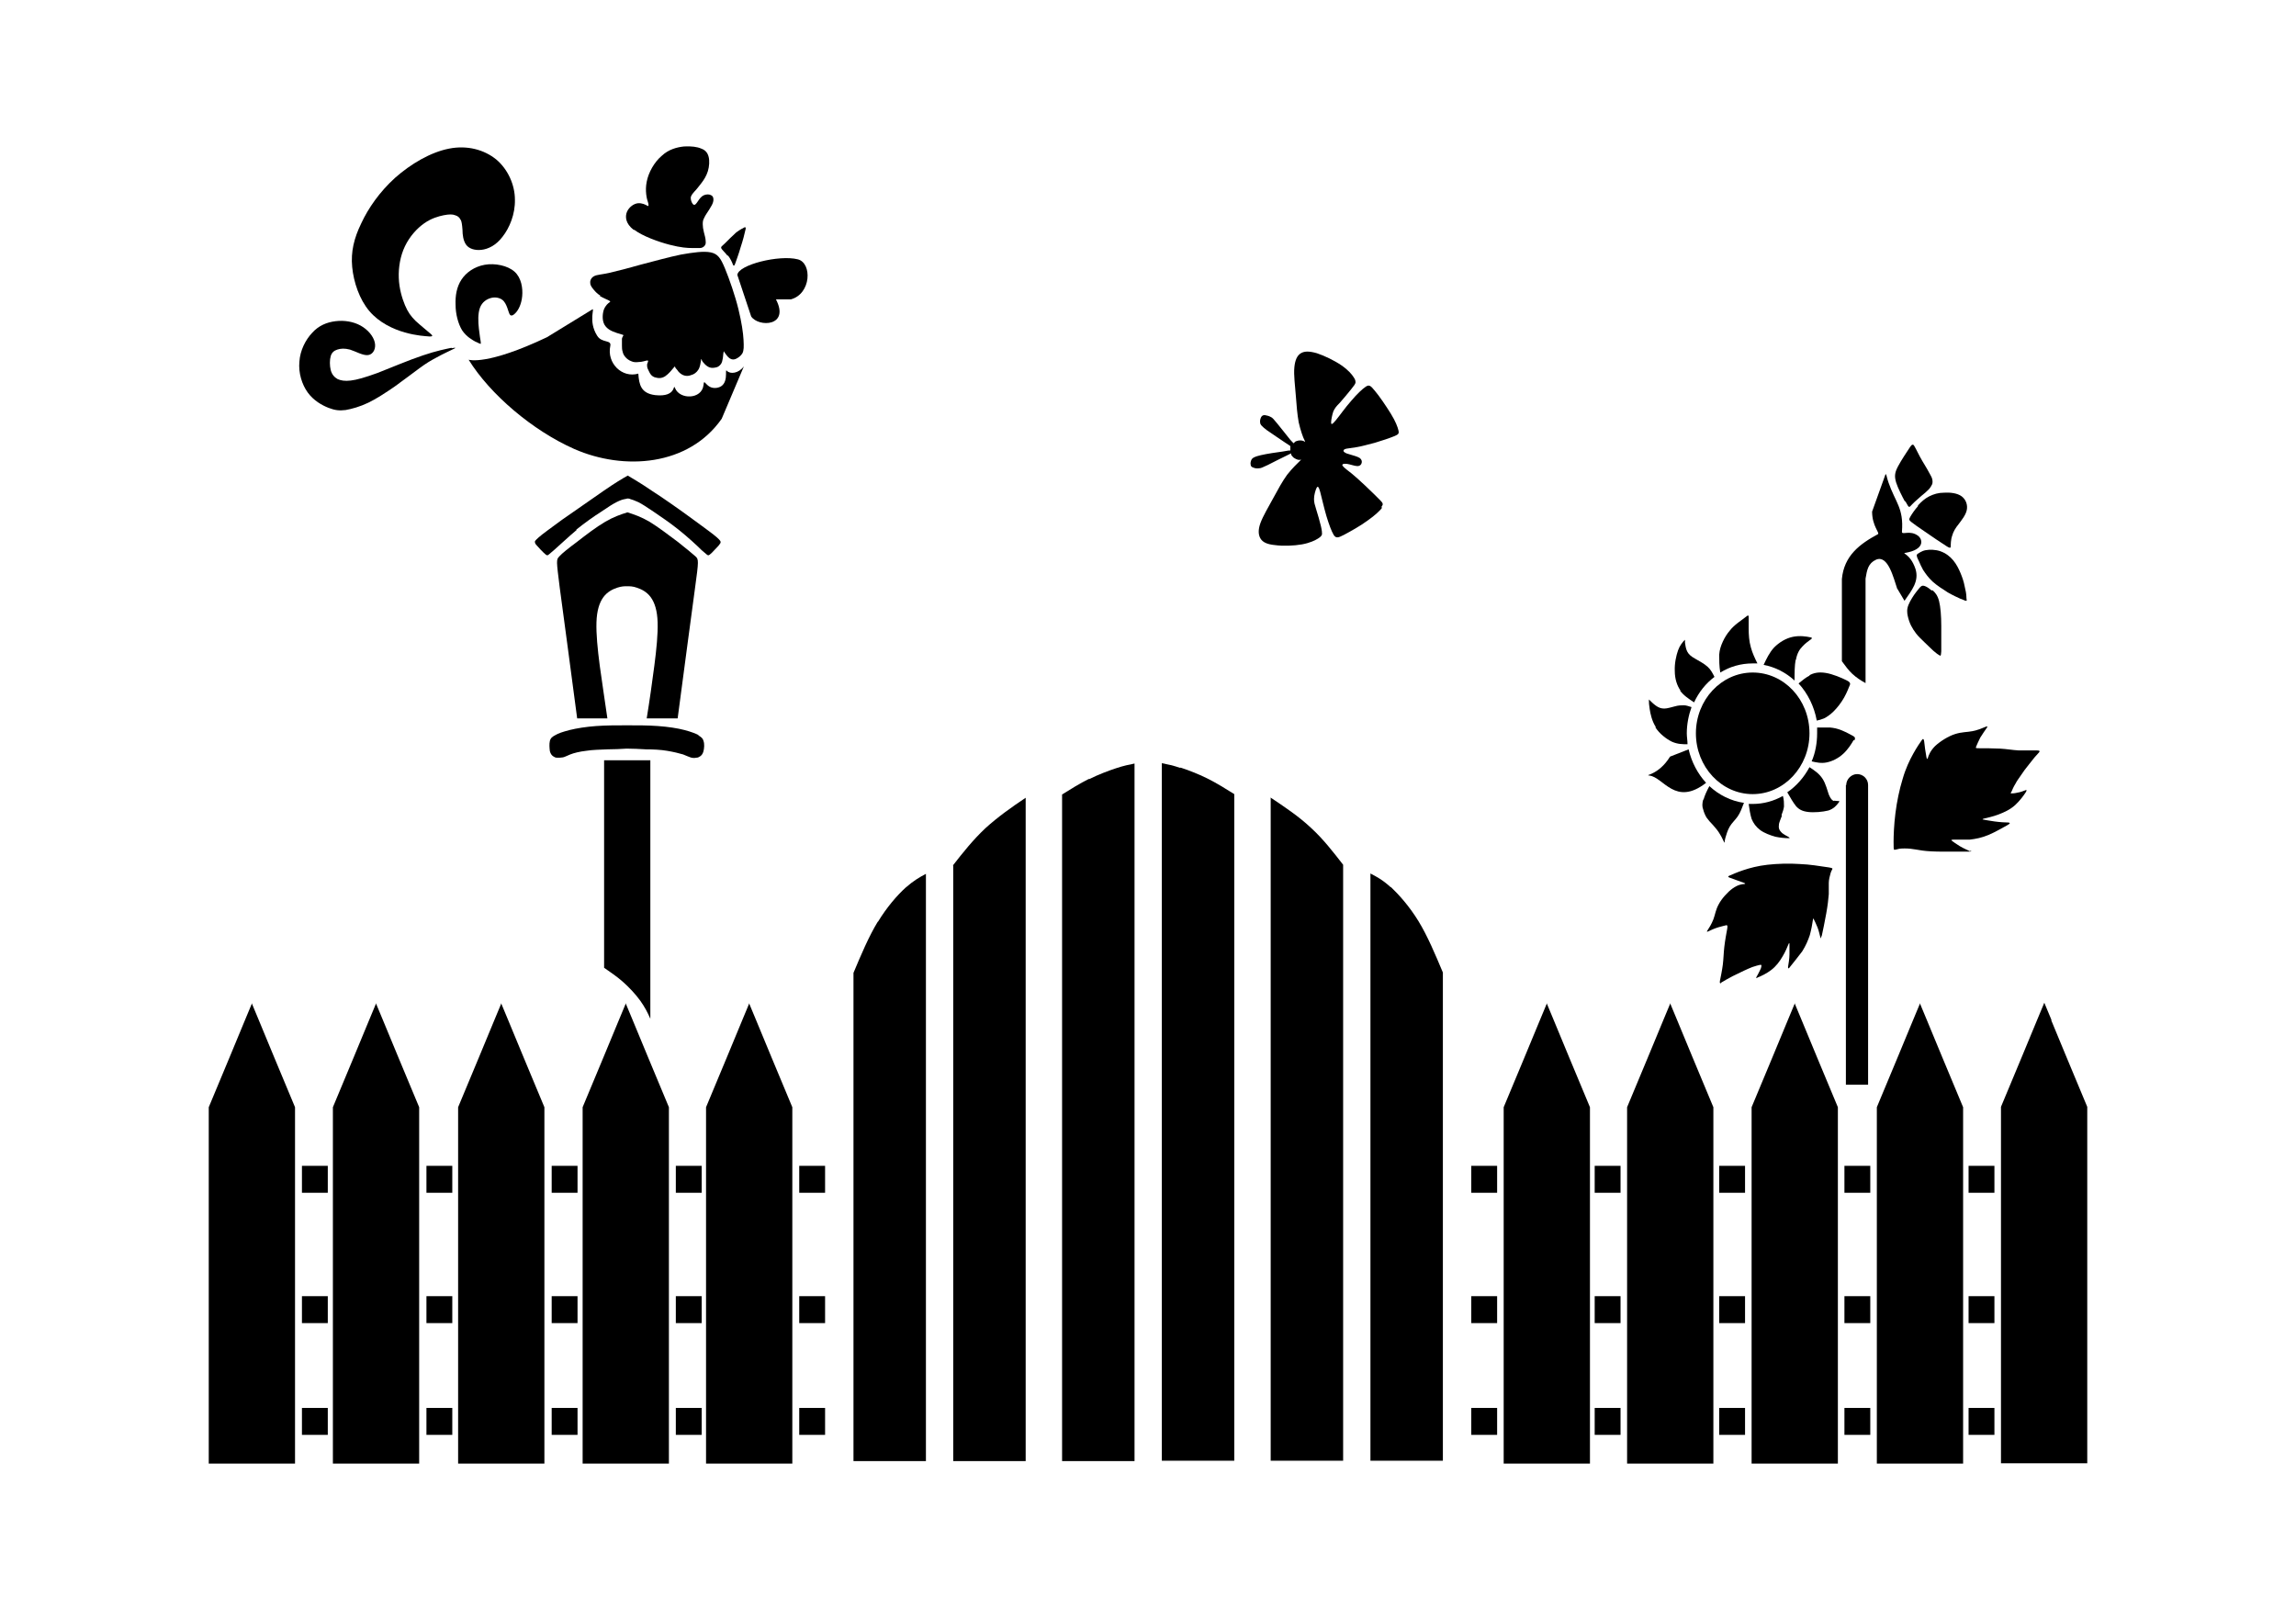
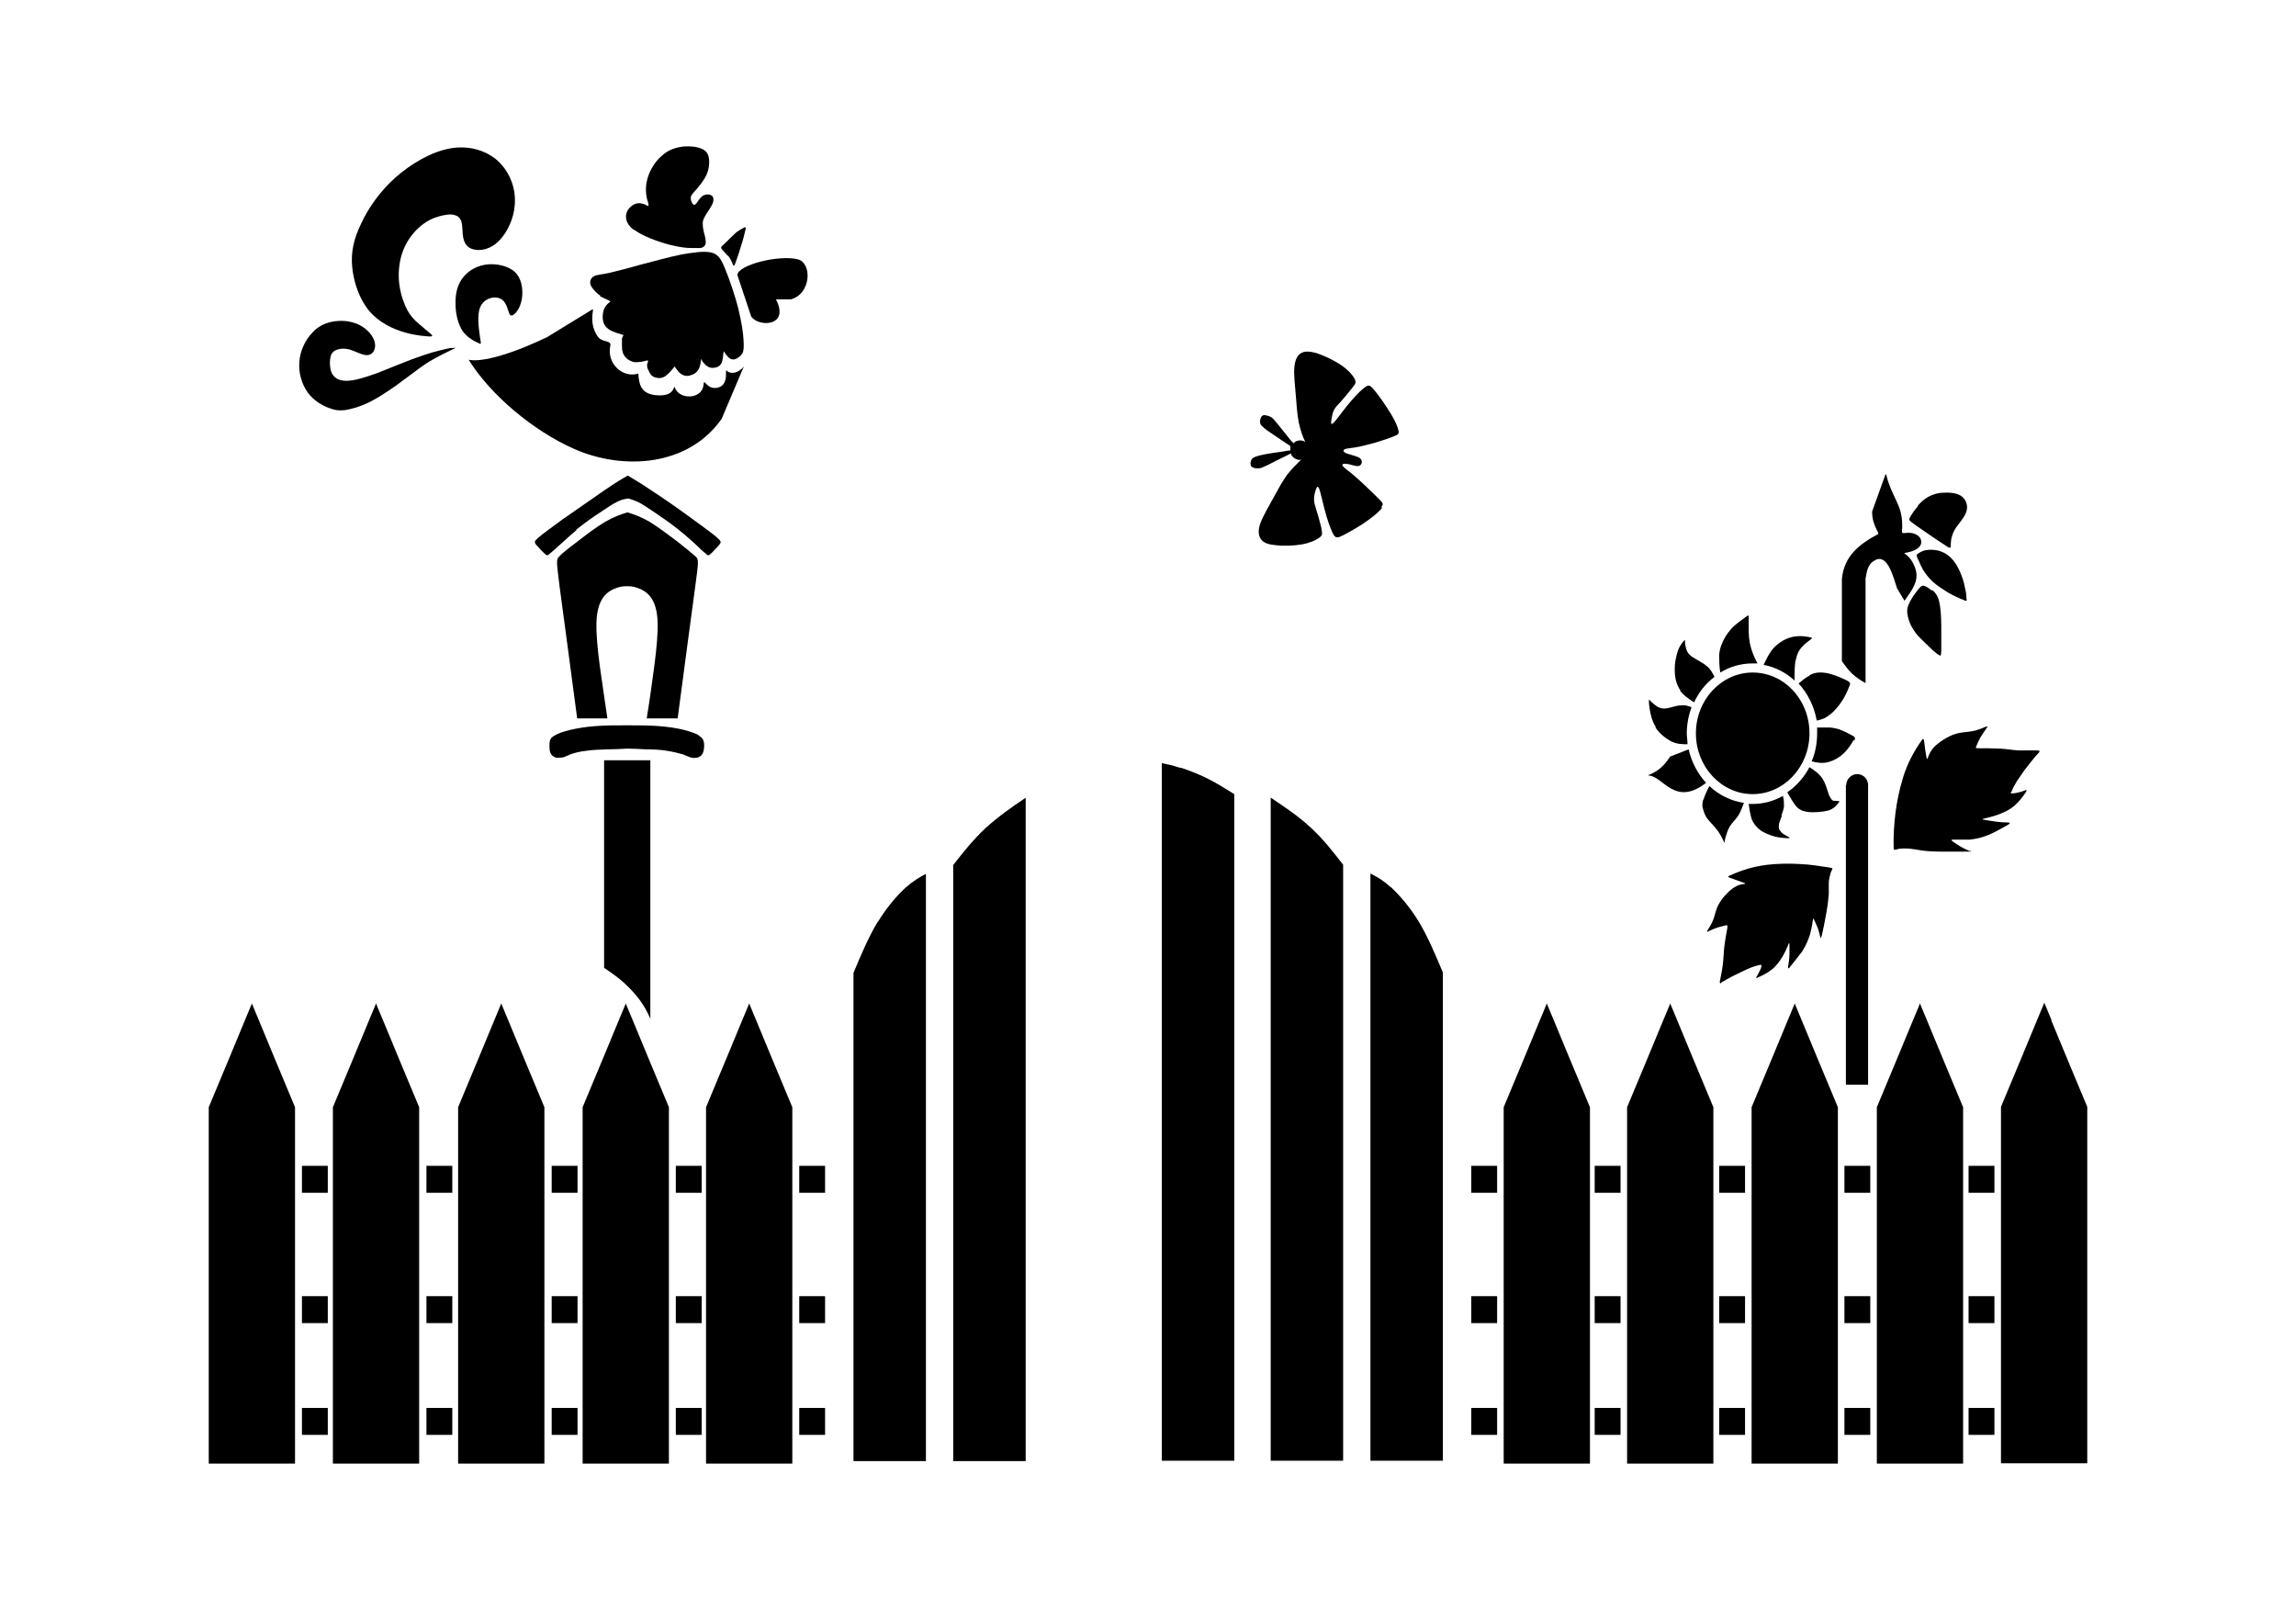
<svg xmlns="http://www.w3.org/2000/svg" version="1.1" id="Livello_1" x="0px" y="0px" viewBox="0 0 935.435 655.925" style="enable-background:new 0 0 935.435 655.925;" xml:space="preserve">
  <g id="Capa_1">
    <path d="M183.977,141.689c-2.077,0.445-6.081,1.187-11.717,3.115c-5.785,1.928-13.052,5.043-18.392,7.119l0,0   c-5.34,1.928-8.454,2.818-10.976,3.115c-2.373,0.297-4.005,0-5.34-0.593c-1.335-0.742-2.373-1.928-2.818-3.708   c-0.445-1.78-0.445-4.153,0-5.636c0.445-1.483,1.335-2.225,2.67-2.67c1.335-0.445,2.966-0.593,5.191,0   c2.373,0.742,5.34,2.521,7.416,2.225c2.077-0.297,3.263-2.67,2.67-5.191s-2.818-5.191-5.785-6.823   c-2.966-1.632-6.674-2.225-10.234-1.78c-3.56,0.445-6.823,1.78-9.493,4.746c-2.67,2.818-4.895,7.119-5.191,11.717   c-0.445,4.598,1.038,9.344,3.411,12.607c2.373,3.263,5.785,5.191,8.454,6.23c2.67,1.038,4.45,1.187,6.971,0.89   c2.521-0.445,5.785-1.335,9.196-2.966c3.411-1.632,6.971-4.005,10.679-6.526c3.708-2.67,7.416-5.488,10.234-7.564   s4.598-3.115,7.119-4.45c2.373-1.335,5.34-2.67,6.823-3.411c1.038-0.445,0.742-0.593-0.593-0.297h-0.297V141.689z" />
    <rect x="173.743" y="474.968" width="10.531" height="10.976" />
    <rect x="173.743" y="528.067" width="10.531" height="10.976" />
    <path d="M187.685,89.479c0.445,0.89,0.593,2.225,0.742,4.153c0,1.928,0.297,4.45,1.483,6.081c1.187,1.632,3.56,2.373,6.23,2.077   s5.933-1.78,8.603-5.34c2.818-3.56,5.191-9.196,5.043-15.129c0-5.933-2.818-12.311-7.564-16.315   c-4.895-4.005-11.866-5.933-19.282-4.45c-7.564,1.483-15.574,6.23-21.952,11.866c-6.378,5.785-10.976,12.459-13.794,18.54   c-2.966,6.081-4.301,11.569-3.708,17.799c0.593,6.23,2.966,13.201,6.971,17.947c4.005,4.746,9.789,7.416,14.536,8.751   c4.746,1.335,8.306,1.483,10.086,1.632c1.187,0,1.335-0.297,0.445-1.038c-1.335-1.187-4.153-3.411-6.23-5.34   c-1.928-1.928-3.115-3.56-4.301-6.378c-1.187-2.818-2.373-6.823-2.521-11.124c-0.148-4.301,0.593-8.899,2.521-12.904   c1.928-4.005,4.895-7.268,7.861-9.344c2.966-2.076,5.785-2.818,7.861-3.263c2.225-0.445,3.708-0.445,4.746,0   c1.038,0.297,1.78,0.89,2.225,1.928l0,0L187.685,89.479z" />
    <rect x="123.017" y="528.067" width="10.531" height="10.976" />
    <rect x="173.743" y="573.602" width="10.531" height="10.976" />
    <rect x="123.017" y="474.968" width="10.531" height="10.976" />
    <path d="M194.063,139.315c1.335,0.742,1.632,0.742,1.78,0.742c0.148,0,0,0,0-0.89c-0.148-0.89-0.445-2.67-0.742-5.34   c-0.297-2.67-0.445-6.081,0.445-8.454s2.818-3.56,4.598-4.005c1.78-0.445,3.411,0,4.45,0.742c1.038,0.742,1.632,2.077,2.077,3.263   c0.445,1.187,0.742,2.521,1.187,2.966c0.593,0.445,1.335,0.148,2.373-1.038c1.038-1.187,2.225-3.411,2.521-6.674   c0.297-3.115-0.297-7.416-3.115-9.938c-2.818-2.521-8.009-3.56-12.162-2.818c-4.153,0.742-7.564,3.115-9.493,6.081   c-1.928,2.966-2.521,6.526-2.373,10.234c0,3.708,1.038,7.713,2.67,10.383c1.78,2.67,4.301,4.005,5.636,4.746l0,0H194.063z" />
    <path d="M153.275,408.668l-2.966,7.119c-2.966,7.119-8.751,21.21-14.684,35.301v145.207h35.152V451.088   c-5.933-14.091-11.717-28.181-14.684-35.301l-2.966-7.119l0,0L153.275,408.668z" />
    <path d="M263.775,292.68h12.311c2.818-21.21,5.636-42.568,7.119-53.396c1.483-10.828,1.483-11.421,0.148-12.607   c-1.335-1.187-4.005-3.411-7.416-6.081c-3.56-2.67-7.861-5.933-11.272-8.009c-3.56-2.077-6.23-2.966-9.048-3.856   c-2.818,0.89-5.488,1.78-9.048,3.856s-7.861,5.34-11.272,8.009c-3.56,2.67-6.23,4.746-7.416,6.081   c-1.335,1.335-1.187,1.78,0.148,12.607c1.483,10.827,4.301,32.186,7.119,53.396h12.311c-1.038-7.416-2.225-14.832-3.115-21.507   c-0.89-6.823-1.483-12.904-1.335-17.65c0.148-4.746,1.187-8.009,2.818-10.234c1.632-2.225,3.856-3.263,5.636-3.856   c1.78-0.593,2.966-0.593,4.005-0.593c1.038,0,2.373,0,4.005,0.593c1.78,0.593,4.005,1.632,5.636,3.856   c1.632,2.225,2.67,5.488,2.818,10.234c0.148,4.746-0.445,10.828-1.335,17.65c-0.89,6.823-1.928,14.239-3.115,21.507H263.775   L263.775,292.68z" />
    <path d="M204.297,408.668l-2.966,7.119c-2.966,7.119-8.751,21.21-14.684,35.301v145.207h35.152V451.088   c-5.933-14.091-11.717-28.181-14.684-35.301l-2.966-7.119l0,0L204.297,408.668z" />
    <path d="M255.024,408.668l-2.966,7.119c-2.966,7.119-8.751,21.21-14.684,35.301v145.207h35.152V451.088   c-5.933-14.091-11.717-28.181-14.684-35.301l-2.966-7.119l0,0L255.024,408.668z" />
    <rect x="275.344" y="573.602" width="10.531" height="10.976" />
    <rect x="224.766" y="474.968" width="10.531" height="10.976" />
    <path d="M260.808,407.63c1.928,2.67,3.115,5.043,4.153,7.416V309.737h-18.837v84.544c2.521,1.78,5.043,3.411,7.564,5.636   S258.88,404.96,260.808,407.63L260.808,407.63L260.808,407.63z" />
    <path d="M234.703,215.85c3.708-2.966,7.268-5.488,10.086-7.268c2.818-1.928,4.895-3.263,6.378-4.005s2.373-1.038,3.115-1.187   c0.593-0.148,1.038-0.148,1.335-0.297c0.297,0,0.742,0,1.335,0.297c0.593,0.148,1.483,0.445,3.115,1.187   c1.483,0.742,3.56,2.077,6.378,4.005c2.818,1.928,6.378,4.301,10.086,7.268c3.708,2.966,7.416,6.378,9.344,8.306   c2.077,1.78,2.373,2.076,2.67,2.076c0.297,0,0.742-0.297,1.483-1.038c0.742-0.742,1.928-2.076,2.67-2.818   c0.742-0.89,0.89-1.187,0.89-1.483c0-0.297,0-0.593-1.483-1.928s-4.598-3.56-9.641-7.268s-12.162-8.751-17.057-11.866   c-4.746-3.263-7.268-4.598-9.641-6.081c-2.373,1.335-4.895,2.818-9.641,6.081c-4.746,3.263-11.866,8.306-17.057,11.866   c-5.043,3.708-8.158,5.933-9.641,7.268c-1.483,1.335-1.632,1.632-1.483,1.928c0,0.297,0.148,0.742,0.89,1.483   c0.742,0.89,1.928,2.077,2.67,2.818c0.742,0.742,1.187,1.038,1.483,1.038s0.593-0.297,2.67-2.076s5.785-5.34,9.344-8.306H234.703   L234.703,215.85z" />
    <rect x="224.766" y="528.067" width="10.531" height="10.976" />
    <rect x="123.017" y="573.602" width="10.531" height="10.976" />
    <rect x="224.766" y="573.602" width="10.531" height="10.976" />
    <path d="M695.095,318.933c-3.411-3.708-5.933-8.454-7.119-13.646l-7.564,2.966c-4.746,7.713-10.679,7.416-8.454,7.713   C677.741,316.56,682.487,328.723,695.095,318.933z" />
    <path d="M737.218,298.762c0-13.794-10.383-24.77-23.138-24.77c-12.756,0-23.138,11.124-23.138,24.77   c0,13.646,10.383,24.77,23.138,24.77C726.836,323.531,737.218,312.407,737.218,298.762z" />
    <path d="M725.797,332.134c0.445-1.187,0.89-2.373,1.038-3.56c0-1.335,0-2.818-0.445-4.301c-3.708,2.076-7.861,3.263-12.311,3.263   s-1.038,0-1.632,0c0.297,2.077,0.593,4.153,1.187,6.081c0.742,1.78,1.78,3.263,3.56,4.598c1.632,1.187,4.005,2.077,6.081,2.67   c2.077,0.445,4.153,0.593,5.191,0.593s0.742,0,0.297-0.445c-0.742-0.445-2.373-1.187-3.115-2.077c-0.89-0.89-1.038-1.78-0.89-2.818   c0-1.038,0.742-2.373,1.187-3.708v-0.297L725.797,332.134z" />
    <path d="M693.908,325.756c-0.445,1.632-0.445,2.966,0,4.005c0.297,1.187,0.742,2.225,1.335,3.263   c0.742,1.038,1.632,2.077,2.67,3.115c1.038,1.187,2.077,2.373,2.818,3.708c0.89,1.335,1.335,2.67,1.632,3.115   c0.297,0.593,0.297,0.297,0.297,0s0-0.445,0.297-1.632c0.297-1.038,0.89-3.115,1.78-4.598c0.89-1.483,2.225-2.67,3.263-4.153   s1.78-3.56,2.521-5.488l0,0c-5.34-0.742-10.234-3.263-14.091-6.823c-1.038,1.928-1.928,3.856-2.373,5.488L693.908,325.756   L693.908,325.756z" />
    <path d="M737.367,275.178c-1.78,0.89-3.115,2.077-4.598,3.263c3.708,4.005,6.378,9.344,7.416,15.129   c0.89-0.148,1.78-0.445,2.966-0.89c1.187-0.593,2.521-1.483,4.005-2.966s2.966-3.411,4.153-5.488   c1.187-2.076,1.928-4.153,2.373-5.191c0.297-0.742-0.148-1.335-1.483-1.928c-1.78-0.89-5.488-2.521-8.454-2.966   c-2.818-0.445-4.895,0-6.674,1.038L737.367,275.178L737.367,275.178z" />
    <path d="M731.73,268.652L731.73,268.652c0.445-2.373,1.335-4.005,2.67-5.34c1.187-1.335,2.818-2.373,3.56-2.966   c0.445-0.445,0.297-0.593-0.593-0.742c-1.335-0.297-4.153-0.742-6.971-0.148c-2.818,0.593-5.488,2.225-7.564,4.301   c-1.928,2.077-3.115,4.598-4.301,7.119c4.746,0.89,9.048,3.115,12.607,6.378c0-3.115,0-6.081,0.445-8.454h0.148L731.73,268.652z" />
    <path d="M799.068,244.031c1.187,0.593,1.78,0.742,2.076,0.742c0.297,0,0-0.593,0-1.632c0-1.038-0.297-2.67-0.742-4.45   c-0.297-1.632-0.89-3.411-1.632-5.191c-0.742-1.78-1.632-3.56-2.966-5.191c-1.335-1.632-3.115-2.966-5.191-3.708   c-2.077-0.742-4.45-0.742-6.081-0.445c-1.632,0.297-2.67,1.187-3.263,1.483l0,0c-0.297,0.297-0.445,0.593-0.297,0.89   c0,0.445,0.445,1.335,0.89,2.225c0.445,1.038,0.89,2.076,1.632,3.411c0.89,1.335,2.076,3.115,3.856,4.746   c1.78,1.632,4.153,3.115,6.23,4.45c2.076,1.187,4.005,2.077,5.34,2.67H799.068z" />
    <path d="M781.418,206.209c-1.335,1.483-2.521,3.263-3.115,4.301c-0.593,1.038-0.593,1.335,0.297,2.077s2.818,2.077,5.636,4.005   c2.818,1.928,6.674,4.598,8.603,5.785c1.335,0.89,1.928,1.038,1.928,0.297c0-0.742,0-2.818,0.593-4.45   c0.445-1.632,1.335-3.115,2.67-4.746c1.187-1.632,2.818-3.56,3.263-5.636s-0.297-4.301-2.076-5.636s-4.746-1.632-7.119-1.483   c-2.373,0-4.301,0.593-6.081,1.483c-1.78,0.89-3.263,2.225-4.598,3.708L781.418,206.209L781.418,206.209z" />
    <path d="M787.054,240.619c-1.038-0.89-1.928-1.483-2.67-1.78c-0.742-0.297-1.187-0.297-1.632,0   c-0.445,0.297-1.038,1.038-2.076,2.373c-1.038,1.335-2.373,3.411-3.115,5.191c-0.742,1.78-0.593,3.263-0.297,4.598   s0.742,2.67,1.335,3.856c0.593,1.187,1.187,2.076,2.076,3.263s2.225,2.373,3.56,3.708c1.187,1.187,2.521,2.373,3.411,3.263   c1.038,0.89,1.78,1.483,2.373,1.78c0.593,0.445,0.742,0.593,0.89-1.483c0-2.077,0-6.378,0-10.383c0-4.005-0.297-7.713-0.89-10.086   c-0.593-2.373-1.632-3.56-2.67-4.45h-0.148L787.054,240.619z" />
-     <path d="M776.227,204.132c1.038,1.928,1.335,2.373,1.632,2.373c0.297,0,0.593-0.445,1.187-1.038   c0.593-0.593,1.335-1.335,2.225-2.077c0.89-0.89,2.076-1.78,3.115-2.67c1.038-0.89,1.78-1.632,2.225-2.373   c0.445-0.742,0.742-1.187,0.742-1.928c0-0.742,0-1.483-0.89-2.966c-0.742-1.483-1.928-3.411-3.263-5.636l0,0   c-1.335-2.225-2.522-4.895-3.263-6.081c-0.445-0.89-1.038-0.742-1.78,0.445c-1.187,1.78-3.56,5.34-4.895,7.861   c-1.335,2.521-1.483,4.005-0.742,6.526c0.742,2.373,2.521,5.785,3.56,7.713h0.148L776.227,204.132z" />
    <path d="M244.196,120.479c1.187,0.742,2.966,1.483,3.856,1.928c0.593,0.297,0.742,0.593,0.297,0.742   c-0.593,0.445-1.632,1.187-2.373,3.115c-0.593,1.928-0.742,4.895,0.742,6.674c1.483,1.928,4.45,2.67,5.933,3.115   c1.038,0.297,1.483,0.445,1.335,0.593c0,0.148-0.445,0.593-0.593,1.335v2.67c0,0.89,0,1.78,0.297,2.67   c0.148,0.742,0.445,1.335,1.038,2.077c0.593,0.742,1.632,1.483,2.521,1.78c0.89,0.445,1.928,0.445,3.115,0.297   c1.187,0,2.373-0.445,3.115-0.593c0.445,0,0.593,0,0.593,0.148c0,0.297-0.297,0.89-0.445,1.483c0,0.593,0,1.335,0.445,2.077   c0.297,0.593,0.593,1.335,1.038,1.928c0.445,0.593,1.187,1.187,2.225,1.335c1.038,0.297,2.373,0.297,3.708-0.593   c1.335-0.89,2.67-2.521,3.263-3.263c0.445-0.593,0.593-0.742,0.742-0.593c0,0.297,0.297,0.742,0.89,1.335   c0.445,0.742,1.335,1.632,2.373,2.077c1.038,0.445,2.225,0.445,3.263,0c1.187-0.297,2.225-1.038,2.966-2.225s0.89-2.818,1.038-3.56   c0-0.593,0-0.742,0.297-0.593c0,0.297,0.297,0.89,0.89,1.483c0.593,0.742,1.483,1.483,2.373,1.78c0.89,0.297,1.78,0.148,2.521,0   s1.187-0.445,1.632-0.89c0.445-0.445,0.89-1.038,1.038-2.077c0.297-1.038,0.297-2.521,0.445-3.115c0.148-0.593,0-0.742,0.445,0   c0.445,0.593,1.187,1.78,2.077,2.373c0.89,0.593,1.78,0.593,2.67,0.148c0.89-0.445,1.928-1.187,2.521-2.225   c0.593-1.187,0.593-2.67,0.445-5.488c-0.148-2.818-0.742-6.971-2.077-12.459c-1.335-5.488-3.708-12.311-5.488-16.612   c-1.78-4.301-2.966-5.933-5.785-6.526c-2.818-0.593-7.119,0-12.162,0.89c-5.043,1.038-10.828,2.67-16.019,4.005l0,0   c-5.191,1.483-9.789,2.67-13.052,3.411c-3.263,0.742-5.043,0.742-6.23,1.335c-1.187,0.593-1.78,1.78-1.632,2.818   c0,1.038,0.742,1.928,1.483,2.818c0.742,0.89,1.483,1.632,2.67,2.373L244.196,120.479L244.196,120.479z" />
    <path d="M102.697,408.668l-2.966,7.119c-2.966,7.119-8.751,21.21-14.684,35.301v145.207h35.152V451.088   c-5.933-14.091-11.717-28.181-14.684-35.301l-2.966-7.119l0,0L102.697,408.668z" />
    <path d="M258.435,93.632c3.263,2.521,9.789,4.895,14.387,6.081c4.598,1.187,7.268,1.335,9.048,1.335h3.263   c0.742,0,1.335-0.297,1.78-0.742c0.445-0.445,0.742-1.038,0.593-2.077c0-1.038-0.445-2.521-0.742-3.708   c-0.297-1.187-0.445-2.225-0.445-3.115s0-1.632,0.593-2.67c0.445-1.038,1.335-2.225,2.077-3.411   c0.742-1.187,1.483-2.373,1.632-3.411c0.148-1.038,0-1.928-0.89-2.373l0,0c-0.742-0.445-1.928-0.445-2.966,0   c-1.038,0.445-1.78,1.483-2.373,2.373c-0.593,0.89-1.187,1.78-1.78,1.483c-0.593-0.297-1.187-1.632-1.187-2.67   s0.742-1.78,1.483-2.67c0.89-0.89,1.78-2.077,2.818-3.411c1.038-1.335,2.076-2.966,2.67-4.895c0.593-1.928,0.742-4.301,0.297-5.933   s-1.335-2.67-2.966-3.263c-1.632-0.742-4.005-1.038-6.971-0.89c-2.966,0.297-6.378,1.187-9.196,3.856   c-2.966,2.521-5.34,6.674-6.081,10.531c-0.742,3.708,0,6.971,0.593,8.603c0.297,1.038,0.148,1.483-0.297,1.187   c-0.742-0.445-2.225-1.187-3.856-1.038c-1.632,0.148-3.56,1.483-4.45,3.411c-0.89,2.077-0.593,4.895,2.67,7.416L258.435,93.632   L258.435,93.632z" />
    <path d="M713.932,270.284h2.077c-1.038-2.076-2.077-4.301-2.67-6.526c-0.742-2.521-0.89-5.34-0.89-7.564v-4.895   c0-0.593-0.247-0.692-0.742-0.297c-0.742,0.593-2.225,1.632-3.56,2.67c-1.335,1.038-2.373,1.928-3.411,3.263   c-1.038,1.187-2.076,2.818-2.818,4.45c-0.742,1.632-1.335,3.263-1.483,5.34c0,2.076,0,4.746,0.445,7.268   c3.856-2.373,8.306-3.708,13.201-3.708H713.932z" />
    <path d="M190.949,146.583c8.751,14.091,25.956,28.774,43.013,36.339c20.32,8.899,46.573,6.971,60.07-12.311l9.048-21.358   c-2.225,2.966-5.636,3.263-6.971,1.78c-1.038-1.187,1.335,6.081-4.005,6.971c-4.598,0.742-5.191-4.598-5.488-1.038   c-0.742,5.785-9.641,5.933-11.569,1.187c-1.038-2.373,1.038,3.856-8.158,2.818c-5.785-0.742-6.526-4.301-6.823-8.751   c-6.674,1.928-12.904-4.301-11.421-11.272c0.593-2.67-3.411-1.038-5.34-4.153c-3.856-6.081-0.742-11.717-2.076-10.679   l-18.392,11.272c-24.325,11.569-31.741,9.196-31.741,9.196l0,0H190.949z" />
    <path d="M296.554,104.015c1.038,1.335,1.78,2.966,2.076,3.856c0.297,0.593,0.593,0.445,0.89-0.445   c0.445-1.335,1.483-4.005,2.225-6.674c0.89-2.67,1.632-5.488,1.928-6.971c0.297-0.89,0.148-1.335-0.297-1.187   c-0.593,0.297-1.78,0.89-3.411,2.077c-1.483,1.335-3.411,3.263-4.598,4.45c-1.187,1.187-1.78,1.335-1.483,2.077   c0.297,0.593,1.483,1.632,2.521,2.966h0.148V104.015z" />
    <path d="M300.41,112.024l5.636,16.909c2.966,4.45,15.87,4.153,10.086-6.971h6.081c8.306-2.225,8.751-14.832,2.818-16.315   C317.467,103.718,300.707,107.871,300.41,112.024L300.41,112.024z" />
    <path d="M674.478,296.388c1.632,2.521,4.301,4.598,6.674,5.785c2.373,1.038,4.301,1.038,6.378,1.038   c0-1.483-0.297-2.966-0.297-4.45l0,0c0-3.708,0.742-7.416,1.928-10.679c-1.038-0.297-2.076-0.742-3.115-0.742s-2.225,0-3.708,0.445   c-1.335,0.297-2.966,0.89-4.301,0.89s-2.373-0.445-3.411-1.187s-1.928-1.632-2.373-2.077c-0.297-0.297-0.445-0.445-0.445-0.445   v0.742c0,0.445,0,1.335,0.297,3.115c0.297,1.928,0.89,4.895,2.521,7.416h-0.148V296.388z" />
    <rect x="275.344" y="528.067" width="10.531" height="10.976" />
    <path d="M684.416,281.26c1.483,2.077,3.56,3.411,5.785,4.895c1.928-4.153,4.746-7.713,8.306-10.383   c-0.742-1.483-1.483-2.966-2.818-4.153l0,0c-1.483-1.335-3.56-2.373-5.043-3.263c-1.632-0.89-2.67-1.78-3.263-2.966   s-0.742-2.67-0.89-3.56c0-0.89,0-1.038,0-1.187l-0.593,0.593c-0.445,0.593-1.483,1.632-2.225,3.708   c-0.742,2.077-1.483,5.34-1.335,8.454c0,3.115,0.89,5.933,2.373,8.009l0,0L684.416,281.26z" />
    <rect x="751.457" y="573.602" width="10.531" height="10.976" />
    <path d="M755.462,301.728c0.445-0.742,0.445-1.335-0.297-1.78c-1.038-0.593-2.966-1.632-4.746-2.373   c-1.78-0.742-3.263-1.038-4.895-1.187h-5.191v2.373c0,4.005-0.742,8.009-2.225,11.421c1.928,0.445,3.856,0.89,6.081,0.445   c2.225-0.445,4.746-1.632,6.823-3.56c1.928-1.78,3.411-4.153,4.153-5.488h0.297V301.728z" />
    <path d="M731.285,408.668l-2.966,7.119c-2.966,7.119-8.751,21.21-14.684,35.301v145.207h35.152V451.088l0,0   c-5.933-14.091-11.717-28.181-14.684-35.301l-2.966-7.119L731.285,408.668L731.285,408.668z" />
    <path d="M680.559,408.668l-2.966,7.119c-2.966,7.119-8.751,21.21-14.684,35.301v145.207h35.152V451.088   c-5.933-14.091-11.717-28.181-14.684-35.301l-2.966-7.119L680.559,408.668L680.559,408.668z" />
    <path d="M747.156,326.349c-0.742-0.297-1.335-0.89-2.077-2.67c-0.593-1.632-1.187-4.301-2.521-6.378   c-1.335-2.077-3.263-3.411-5.34-4.746c-2.225,4.153-5.34,7.713-9.048,10.234c1.187,2.077,2.373,4.153,3.56,5.636   c1.187,1.335,2.521,2.077,4.895,2.373s5.933,0,8.306-0.593c2.225-0.742,3.263-2.076,3.856-2.818   c0.593-0.742,0.742-0.89,0.445-1.038c-0.297,0-1.187,0-1.928-0.148l0,0L747.156,326.349z" />
    <rect x="700.434" y="474.968" width="10.531" height="10.976" />
    <rect x="700.434" y="573.602" width="10.531" height="10.976" />
    <path d="M701.176,400.362c1.038-0.593,2.966-1.78,4.746-2.67c1.78-0.89,3.411-1.632,4.598-2.225   c1.335-0.593,2.225-1.038,3.411-1.483s2.521-0.742,3.115-0.89c0.445,0,0.593,0,0.593,0.148c0,0.297,0,1.038-0.593,2.077   c-0.445,1.038-1.187,2.225-1.483,2.818c-0.148,0.445,0,0.445,0.742,0c1.187-0.445,3.411-1.483,5.34-2.966s3.411-3.411,4.598-5.488   c1.187-1.928,1.928-3.856,2.373-4.895c0.297-0.742,0.445-0.742,0.445-0.148v4.153c0,1.928-0.445,4.153-0.593,5.191   c0,0.742,0.297,0.742,0.89-0.148c1.038-1.335,3.263-4.005,4.895-6.23c1.483-2.373,2.373-4.45,3.115-6.674   c0.593-2.225,1.038-4.598,1.187-5.785c0.148-1.187,0.297-1.038,0.445-0.593c0.297,0.593,0.89,1.78,1.483,3.263   s0.89,3.115,1.187,4.153c0,0.593,0.198,0.297,0.593-0.89c0.445-1.928,1.187-5.636,1.78-8.899c0.593-3.263,0.89-5.933,1.038-7.861   l0,0c0-1.928,0-3.115,0-4.598c0-1.335,0.445-2.966,0.742-4.005c0.297-1.038,0.742-1.483,0.742-1.78   c0-0.297-0.593-0.445-2.818-0.742c-2.225-0.297-6.23-1.038-10.531-1.187c-4.301-0.297-9.048-0.148-13.052,0.297   c-4.005,0.445-7.268,1.335-9.938,2.225c-2.67,0.89-4.598,1.78-5.636,2.225c-0.742,0.297-0.593,0.593,0.297,0.89   c1.335,0.445,4.005,1.483,5.34,1.928c0.89,0.297,1.038,0.445,0.445,0.593c-0.89,0-2.67,0.297-4.746,1.78s-4.45,4.153-5.636,6.378   c-1.335,2.373-1.483,4.301-2.225,6.23s-1.78,3.56-2.373,4.45c-0.445,0.593-0.297,0.742,0.297,0.445   c0.89-0.445,2.521-1.187,4.005-1.632c1.483-0.445,2.818-0.742,3.411-0.89c0.445,0,0.445,0.445,0.297,1.483   c-0.297,1.632-0.89,4.746-1.187,7.416s-0.297,4.598-0.593,7.119c-0.297,2.373-0.89,5.191-1.187,6.674   c-0.148,0.89,0,1.187,0.742,0.89h-0.445L701.176,400.362z" />
    <rect x="700.434" y="528.067" width="10.531" height="10.976" />
    <path d="M752.05,319.823v122.069h9.048V319.823l0,0c0-2.521-2.077-4.45-4.45-4.45c-2.373,0-4.45,2.077-4.45,4.45l0,0H752.05z" />
    <rect x="802.035" y="573.602" width="10.531" height="10.976" />
    <rect x="802.035" y="528.067" width="10.531" height="10.976" />
    <rect x="751.457" y="528.067" width="10.531" height="10.976" />
    <path d="M835.852,415.639l-2.966-7.119l-2.966,7.119c-2.966,7.119-8.751,21.21-14.684,35.301v145.207h35.152V450.94l0,0   c-5.933-14.091-11.717-28.181-14.684-35.301H835.852L835.852,415.639z" />
    <rect x="802.035" y="474.968" width="10.531" height="10.976" />
    <path d="M773.112,240.026l2.818,4.746c2.966-4.301,6.081-8.009,4.45-13.052c-2.225-6.526-6.081-6.23-3.856-6.526   c7.416-1.335,6.971-5.191,5.043-6.823c-3.411-2.67-6.823-0.148-6.674-1.78c0.742-9.641-2.67-11.866-5.488-20.023   c-0.742-2.077-0.742-3.263-1.187-3.411l-5.488,15.277c0,5.933,3.263,8.751,2.373,9.196c-7.416,4.005-13.794,8.751-14.684,18.244   v33.521c1.335,1.78,2.67,3.708,4.301,5.191c1.632,1.483,3.411,2.67,5.34,3.708v-42.568c0.593-3.56,1.038-6.23,4.301-7.713   c4.895-2.076,7.119,7.564,8.603,11.866l0,0L773.112,240.026z" />
    <path d="M802.628,346.818c-0.89-0.445-2.67-1.187-4.153-2.077c-1.483-0.89-2.67-1.78-3.263-2.225c-0.445-0.297,0-0.445,0.742-0.445   h6.526c2.521-0.297,4.895-0.742,7.713-1.928c2.818-1.187,6.081-3.115,7.713-4.005c1.038-0.593,1.187-0.89,0.445-1.038   c-1.187,0-3.708-0.148-5.785-0.445l0,0c-2.077-0.297-3.708-0.593-4.45-0.742c-0.593,0-0.445-0.297,0.297-0.445   c1.187-0.297,3.411-0.742,5.785-1.632c2.373-0.89,4.895-2.076,6.823-3.856c1.928-1.78,3.56-4.005,4.301-5.191   c0.445-0.742,0.445-1.038,0-0.89c-0.742,0.297-2.225,0.89-3.411,1.038c-1.187,0.297-1.928,0.297-2.373,0.297s-0.445,0,0-0.742   c0.297-0.742,0.89-2.077,1.632-3.263c0.593-1.187,1.335-2.076,2.225-3.411c0.89-1.335,1.928-2.818,3.411-4.598   c1.335-1.78,2.966-3.708,3.856-4.598c0.593-0.593,0.297-0.89-0.742-0.89h-7.416c-2.67-0.148-4.895-0.593-7.713-0.742   c-2.818-0.148-6.378-0.148-8.158-0.148c-1.78,0-1.78,0-1.483-0.742c0.297-0.742,0.89-2.076,1.631-3.56   c0.89-1.483,2.077-3.115,2.67-4.005c0.445-0.593,0.297-0.742-0.445-0.445c-1.038,0.445-3.115,1.335-5.34,1.78   c-2.225,0.445-4.301,0.297-7.119,1.187c-2.818,0.89-6.081,2.966-8.158,4.895c-1.928,1.928-2.67,3.856-2.966,4.895   c-0.148,0.593-0.445,0.445-0.593-0.593c-0.297-1.483-0.742-4.598-0.89-6.23c-0.148-1.038-0.445-1.187-0.89-0.593   c-0.742,1.038-2.076,2.966-3.56,5.636s-3.115,6.081-4.301,10.234c-1.335,4.301-2.373,9.344-2.966,14.091   c-0.593,4.746-0.742,9.196-0.742,11.569c0,2.373,0,3.115,0.297,3.263c0.297,0,0.89-0.148,2.076-0.445   c1.187-0.148,2.966-0.148,4.45,0c1.483,0.148,2.818,0.445,4.895,0.742c2.076,0.297,5.043,0.445,8.603,0.445h9.938   c1.384,0,1.73-0.148,1.038-0.445v0.297L802.628,346.818z" />
    <rect x="751.457" y="474.968" width="10.531" height="10.976" />
    <path d="M782.308,408.668l-2.966,7.119c-2.966,7.119-8.751,21.21-14.684,35.301v145.207h35.152V451.088   c-5.933-14.091-11.717-28.181-14.684-35.301l-2.966-7.119L782.308,408.668L782.308,408.668z" />
    <rect x="275.344" y="474.968" width="10.531" height="10.976" />
    <rect x="325.625" y="474.968" width="10.531" height="10.976" />
    <path d="M357.662,375.444c-3.708,6.081-6.823,13.497-9.938,20.913v198.9h29.516V356.014c-2.521,1.335-4.895,2.67-8.306,5.636   c-3.411,3.115-7.564,7.861-11.272,13.942l0,0L357.662,375.444z" />
    <path d="M388.365,352.454v242.803h29.516V325.015c-5.785,3.856-11.421,7.861-16.464,12.459c-4.895,4.598-9.048,9.789-13.201,15.129   h0.148V352.454z" />
-     <path d="M443.689,317.302c-3.856,1.928-7.416,4.153-10.976,6.378v271.577h29.516V311.072c-2.225,0.445-4.45,0.89-7.564,1.928   c-3.115,1.038-7.119,2.521-10.976,4.45l0,0V317.302z" />
    <path d="M284.688,299.503c-1.187-0.593-2.966-1.335-5.785-2.076c-2.818-0.742-6.674-1.335-10.828-1.632   c-4.005-0.297-8.306-0.297-12.607-0.297s-8.454,0-12.607,0.297c-4.005,0.297-7.861,0.89-10.827,1.632   c-2.818,0.742-4.598,1.335-5.785,2.076c-1.187,0.593-1.928,1.187-2.225,2.373c-0.297,1.187-0.148,2.966,0,4.153   c0.297,1.187,0.89,1.78,1.335,2.077c0.445,0.297,0.89,0.593,1.632,0.593s1.632,0,2.373-0.148c0.742-0.148,1.483-0.593,2.966-1.187   c1.483-0.593,3.856-1.187,6.526-1.483c2.67-0.445,5.785-0.445,8.603-0.593c2.818,0,5.34-0.148,7.861-0.297   c2.521,0,5.043,0.148,7.861,0.297c2.818,0,5.933,0.148,8.603,0.593s5.043,1.038,6.526,1.483c1.483,0.593,2.077,0.89,2.966,1.187   c0.742,0.297,1.78,0.297,2.373,0.148c0.742,0,1.187-0.297,1.632-0.593s1.038-0.89,1.335-2.077c0.297-1.187,0.445-2.966,0-4.153   c-0.297-1.187-1.038-1.632-2.225-2.373H284.688z" />
    <path d="M305.305,408.668l-2.966,7.119c-2.966,7.119-8.751,21.21-14.684,35.301v145.207h35.152V451.088   c-5.933-14.091-11.717-28.181-14.684-35.301l-2.966-7.119l0,0L305.305,408.668z" />
    <path d="M480.918,312.852L480.918,312.852c-3.115-1.038-5.34-1.483-7.564-1.928v284.185h29.516V323.531   c-3.56-2.225-7.119-4.45-10.976-6.378s-7.861-3.411-10.976-4.45l0,0V312.852z" />
    <rect x="325.625" y="528.067" width="10.531" height="10.976" />
    <rect x="325.625" y="573.602" width="10.531" height="10.976" />
    <rect x="599.427" y="474.968" width="10.531" height="10.976" />
    <path d="M630.278,408.668l-2.966,7.119c-2.966,7.119-8.751,21.21-14.684,35.301v145.207h35.152V451.088   c-5.933-14.091-11.717-28.181-14.684-35.301l-2.966-7.119L630.278,408.668L630.278,408.668z" />
    <rect x="649.708" y="573.602" width="10.531" height="10.976" />
    <rect x="649.708" y="474.968" width="10.531" height="10.976" />
    <rect x="649.708" y="528.067" width="10.531" height="10.976" />
    <path d="M517.702,324.866v270.243h29.516V352.306c-4.153-5.34-8.158-10.531-13.201-15.129c-4.895-4.598-10.679-8.454-16.464-12.311   H517.702L517.702,324.866z" />
    <path d="M566.648,361.502c-3.411-3.115-5.785-4.301-8.306-5.636v239.243h29.516v-198.9c-3.115-7.416-6.23-14.832-9.938-20.913   c-3.708-6.081-8.009-10.828-11.272-13.942l0,0L566.648,361.502z" />
    <path d="M562.792,206.505c0.89-1.038,0.742-1.483-0.593-2.818c-1.335-1.335-3.708-3.708-5.933-5.785   c-2.225-2.077-4.153-3.856-5.636-5.043c-1.483-1.187-2.373-1.78-2.966-2.373c-0.593-0.593-0.89-0.89-0.742-1.187   s0.742-0.445,1.928-0.297c1.187,0.148,3.115,0.89,4.153,0.89c1.038,0,1.632-0.593,1.78-1.335c0.148-0.593,0-1.335-0.742-1.928   c-0.89-0.593-2.521-1.038-3.56-1.335s-1.483-0.445-1.928-0.593c-0.593-0.297-1.187-0.593-1.187-1.038s0.445-0.742,1.335-0.89   c0.89-0.148,2.077-0.297,4.005-0.593c1.928-0.297,4.45-1.038,7.416-1.78c2.966-0.89,6.081-1.928,7.861-2.67   c1.78-0.742,2.077-1.038,1.78-2.373c-0.297-1.335-1.187-3.708-3.115-6.823c-1.928-3.115-4.746-7.268-6.526-9.344   c-1.78-2.225-2.373-2.521-3.708-1.632c-1.335,0.89-3.56,2.966-5.933,5.785c-2.373,2.67-4.746,6.081-6.23,7.861   c-1.483,1.78-1.928,1.928-1.928,0.89c0-1.038,0.445-3.115,0.89-4.45c0.593-1.335,1.187-2.077,2.67-3.56   c1.335-1.483,3.411-4.005,4.598-5.488c1.187-1.483,1.632-2.077,1.78-2.67c0-0.593,0-1.187-0.742-2.225   c-0.742-1.187-2.225-2.966-5.043-4.895c-2.818-1.928-6.823-3.856-9.938-4.895l0,0c-3.115-0.89-5.043-0.89-6.526,0   c-1.483,0.89-2.373,2.67-2.67,5.785c-0.297,3.115,0.297,7.416,0.593,11.421c0.297,4.005,0.593,7.713,1.187,10.976   c0.742,3.263,1.78,6.23,2.373,7.268c0.445,1.187,0.297,0.593-0.445,0.297c-0.742-0.297-1.928-0.297-2.67,0   c-0.742,0.148-1.038,0.593-1.187,0.89h-0.148c0,0-0.445-0.297-1.335-1.335c-1.335-1.632-3.856-4.895-5.34-6.674   c-1.483-1.78-1.928-2.373-2.67-2.67c-0.742-0.445-1.632-0.593-2.373-0.742c-0.742,0-1.038,0.148-1.483,0.742   c-0.297,0.593-0.593,1.483-0.445,2.225c0,0.89,0.742,1.632,2.67,3.115c2.077,1.483,5.488,3.708,7.416,5.043   c1.78,1.187,2.076,1.335,2.225,1.483l0,0v1.78c-0.445,0-0.742,0-3.115,0.445c-2.225,0.297-6.378,0.89-8.899,1.483   c-2.522,0.593-3.263,1.038-3.708,1.632c-0.445,0.742-0.593,1.632-0.445,2.225c0,0.593,0.445,1.038,1.038,1.187   c0.593,0.297,1.632,0.445,2.373,0.297c0.742,0,1.335-0.297,3.56-1.335c2.077-1.038,5.785-2.966,7.713-3.856l1.78-0.89v0.297   c0,0.297,0.297,0.742,0.89,1.335c0.593,0.445,1.632,1.038,2.373,1.038c0.742,0,1.187-0.445,0.297,0.445s-3.115,2.966-5.191,5.636   c-1.928,2.67-3.708,5.933-5.636,9.493s-4.153,7.268-5.191,10.086c-1.038,2.818-0.89,4.895,0,6.378   c0.89,1.483,2.67,2.373,5.933,2.67c3.115,0.445,7.713,0.297,10.976-0.297c3.263-0.593,5.34-1.632,6.526-2.373   c1.187-0.742,1.483-1.187,1.632-1.78c0-0.593,0-1.335-0.445-3.263c-0.445-1.928-1.335-4.895-1.928-6.823   c-0.593-1.928-0.89-2.818-0.89-4.301c0-1.483,0.593-3.56,1.038-4.45c0.445-0.89,0.89-0.593,1.483,1.632   c0.593,2.225,1.483,6.23,2.521,9.789c1.038,3.411,2.076,6.23,2.966,7.713c0.89,1.335,1.632,1.335,4.153,0s6.823-3.708,9.789-5.933   c2.966-2.077,4.746-3.856,5.636-4.895v-0.593L562.792,206.505z" />
    <rect x="599.427" y="573.602" width="10.531" height="10.976" />
    <rect x="599.427" y="528.067" width="10.531" height="10.976" />
  </g>
</svg>